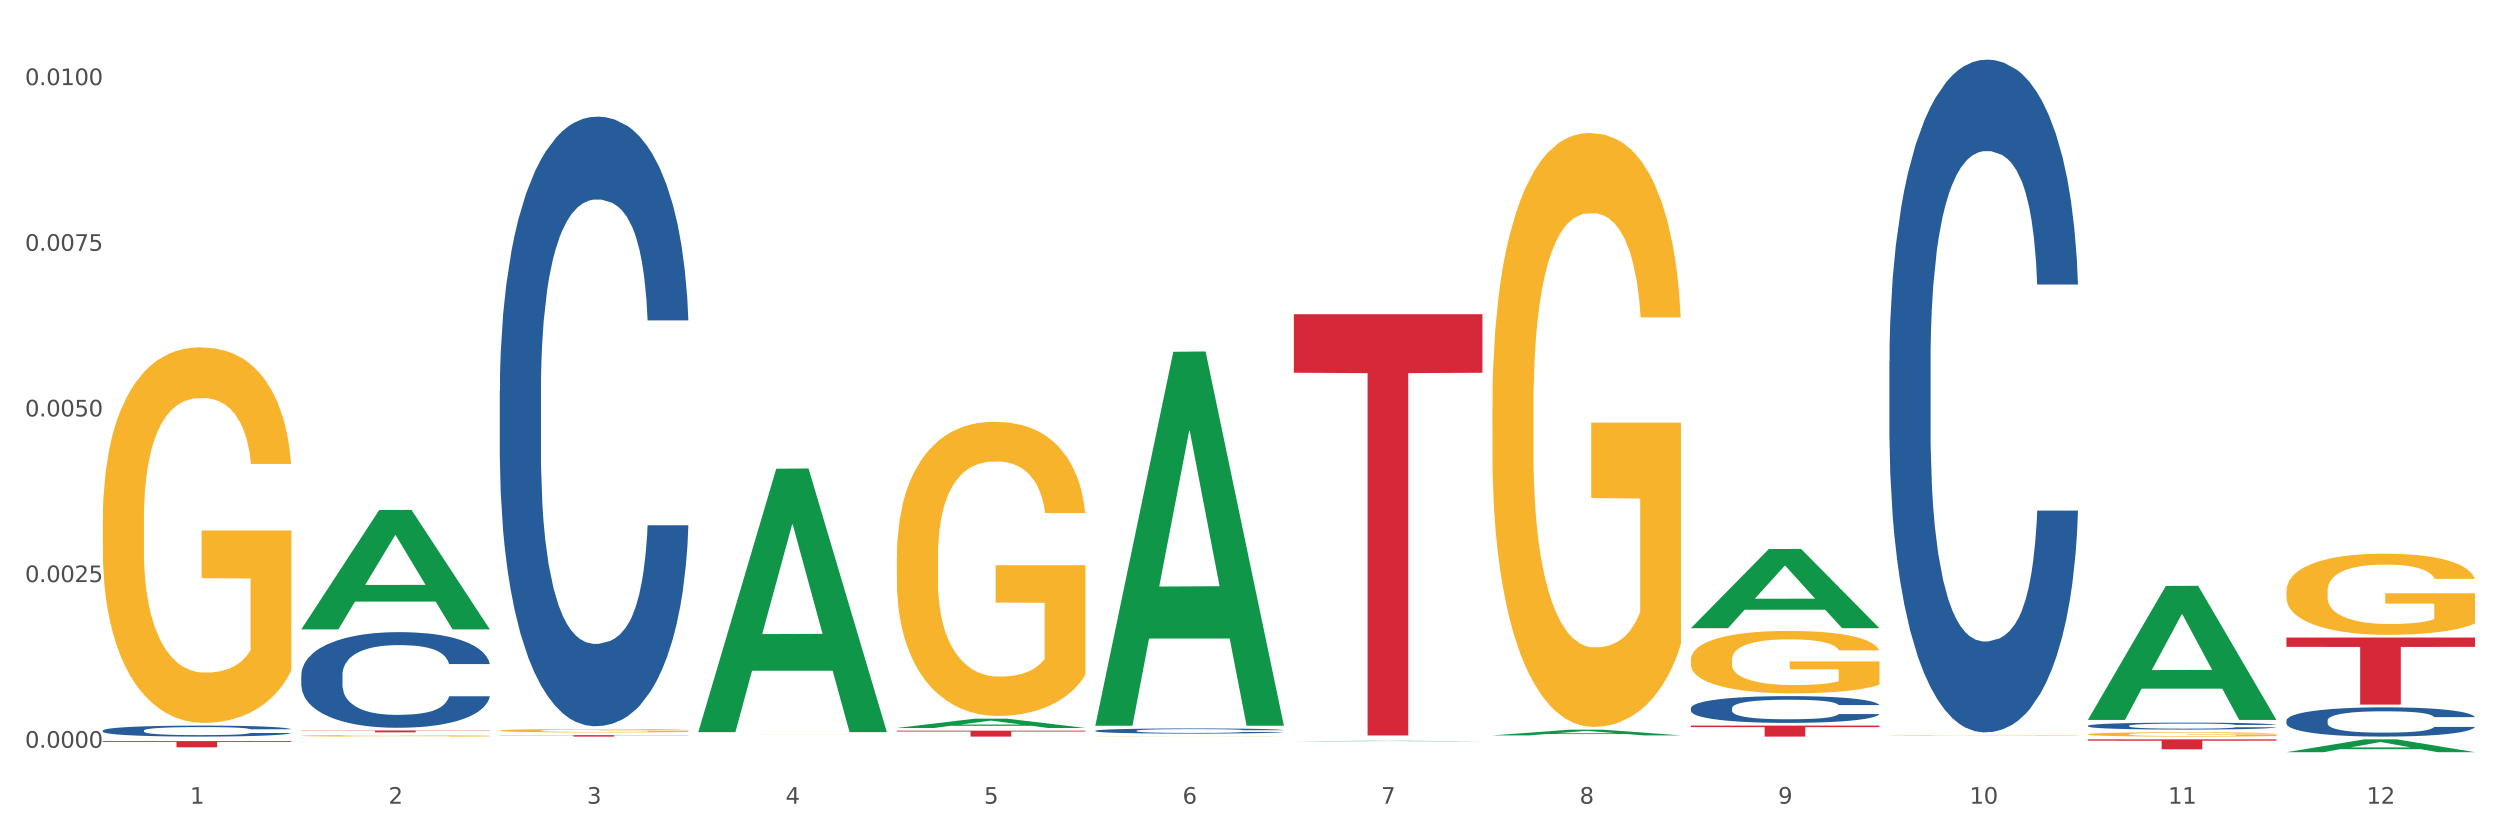
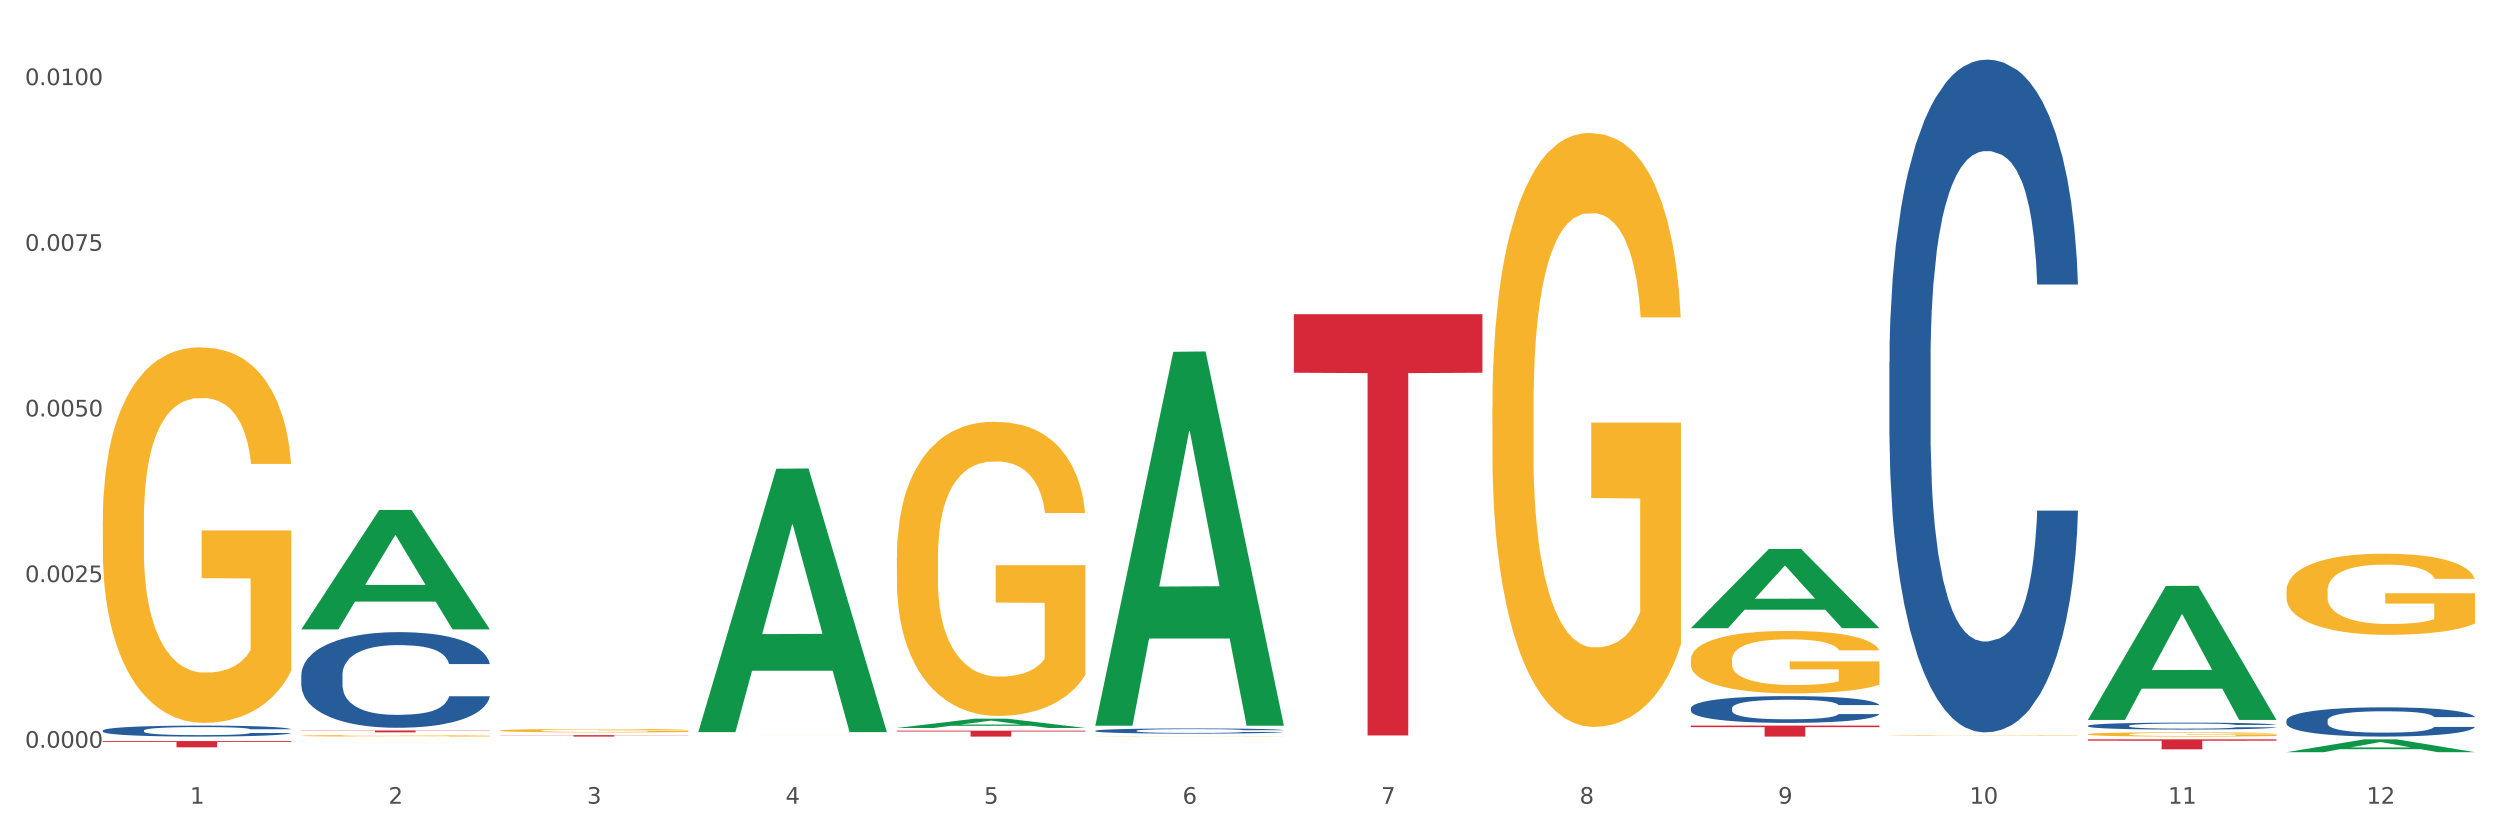
<svg xmlns="http://www.w3.org/2000/svg" xmlns:xlink="http://www.w3.org/1999/xlink" width="1080pt" height="360pt" viewBox="0 0 1080 360" version="1.1">
  <rect x="0" y="0" width="1080" height="360" fill="#333333" stroke="none" />
  <defs>
    <style type="text/css">*{stroke-linejoin: round; stroke-linecap: butt}</style>
  </defs>
  <g id="figure_1">
    <g id="patch_1">
      <path d="M 0 360  L 1080 360  L 1080 0  L 0 0  z " style="fill: #ffffff; stroke: #ffffff; stroke-linejoin: miter" />
    </g>
    <g id="axes_1">
      <g id="matplotlib.axis_1">
        <g id="xtick_1">
          <g id="text_1">
            <g style="fill: #4d4d4d" transform="translate(82.072 347.204) scale(0.096 -0.096)">
              <defs>
                <path id="DejaVuSans-31" d="M 794 531  L 1825 531  L 1825 4091  L 703 3866  L 703 4441  L 1819 4666  L 2450 4666  L 2450 531  L 3481 531  L 3481 0  L 794 0  L 794 531  z " transform="scale(0.016)" />
              </defs>
              <use xlink:href="#DejaVuSans-31" />
            </g>
          </g>
        </g>
        <g id="xtick_2">
          <g id="text_2">
            <g style="fill: #4d4d4d" transform="translate(167.83 347.204) scale(0.096 -0.096)">
              <defs>
-                 <path id="DejaVuSans-32" d="M 1228 531  L 3431 531  L 3431 0  L 469 0  L 469 531  Q 828 903 1448 1529  Q 2069 2156 2228 2338  Q 2531 2678 2651 2914  Q 2772 3150 2772 3378  Q 2772 3750 2511 3984  Q 2250 4219 1831 4219  Q 1534 4219 1204 4116  Q 875 4013 500 3803  L 500 4441  Q 881 4594 1212 4672  Q 1544 4750 1819 4750  Q 2544 4750 2975 4387  Q 3406 4025 3406 3419  Q 3406 3131 3298 2873  Q 3191 2616 2906 2266  Q 2828 2175 2409 1742  Q 1991 1309 1228 531  z " transform="scale(0.016)" />
+                 <path id="DejaVuSans-32" d="M 1228 531  L 3431 531  L 3431 0  L 469 0  L 469 531  Q 828 903 1448 1529  Q 2531 2678 2651 2914  Q 2772 3150 2772 3378  Q 2772 3750 2511 3984  Q 2250 4219 1831 4219  Q 1534 4219 1204 4116  Q 875 4013 500 3803  L 500 4441  Q 881 4594 1212 4672  Q 1544 4750 1819 4750  Q 2544 4750 2975 4387  Q 3406 4025 3406 3419  Q 3406 3131 3298 2873  Q 3191 2616 2906 2266  Q 2828 2175 2409 1742  Q 1991 1309 1228 531  z " transform="scale(0.016)" />
              </defs>
              <use xlink:href="#DejaVuSans-32" />
            </g>
          </g>
        </g>
        <g id="xtick_3">
          <g id="text_3">
            <g style="fill: #4d4d4d" transform="translate(253.588 347.204) scale(0.096 -0.096)">
              <defs>
                <path id="DejaVuSans-33" d="M 2597 2516  Q 3050 2419 3304 2112  Q 3559 1806 3559 1356  Q 3559 666 3084 287  Q 2609 -91 1734 -91  Q 1441 -91 1130 -33  Q 819 25 488 141  L 488 750  Q 750 597 1062 519  Q 1375 441 1716 441  Q 2309 441 2620 675  Q 2931 909 2931 1356  Q 2931 1769 2642 2001  Q 2353 2234 1838 2234  L 1294 2234  L 1294 2753  L 1863 2753  Q 2328 2753 2575 2939  Q 2822 3125 2822 3475  Q 2822 3834 2567 4026  Q 2313 4219 1838 4219  Q 1578 4219 1281 4162  Q 984 4106 628 3988  L 628 4550  Q 988 4650 1302 4700  Q 1616 4750 1894 4750  Q 2613 4750 3031 4423  Q 3450 4097 3450 3541  Q 3450 3153 3228 2886  Q 3006 2619 2597 2516  z " transform="scale(0.016)" />
              </defs>
              <use xlink:href="#DejaVuSans-33" />
            </g>
          </g>
        </g>
        <g id="xtick_4">
          <g id="text_4">
            <g style="fill: #4d4d4d" transform="translate(339.346 347.204) scale(0.096 -0.096)">
              <defs>
                <path id="DejaVuSans-34" d="M 2419 4116  L 825 1625  L 2419 1625  L 2419 4116  z M 2253 4666  L 3047 4666  L 3047 1625  L 3713 1625  L 3713 1100  L 3047 1100  L 3047 0  L 2419 0  L 2419 1100  L 313 1100  L 313 1709  L 2253 4666  z " transform="scale(0.016)" />
              </defs>
              <use xlink:href="#DejaVuSans-34" />
            </g>
          </g>
        </g>
        <g id="xtick_5">
          <g id="text_5">
            <g style="fill: #4d4d4d" transform="translate(425.104 347.204) scale(0.096 -0.096)">
              <defs>
                <path id="DejaVuSans-35" d="M 691 4666  L 3169 4666  L 3169 4134  L 1269 4134  L 1269 2991  Q 1406 3038 1543 3061  Q 1681 3084 1819 3084  Q 2600 3084 3056 2656  Q 3513 2228 3513 1497  Q 3513 744 3044 326  Q 2575 -91 1722 -91  Q 1428 -91 1123 -41  Q 819 9 494 109  L 494 744  Q 775 591 1075 516  Q 1375 441 1709 441  Q 2250 441 2565 725  Q 2881 1009 2881 1497  Q 2881 1984 2565 2268  Q 2250 2553 1709 2553  Q 1456 2553 1204 2497  Q 953 2441 691 2322  L 691 4666  z " transform="scale(0.016)" />
              </defs>
              <use xlink:href="#DejaVuSans-35" />
            </g>
          </g>
        </g>
        <g id="xtick_6">
          <g id="text_6">
            <g style="fill: #4d4d4d" transform="translate(510.862 347.204) scale(0.096 -0.096)">
              <defs>
                <path id="DejaVuSans-36" d="M 2113 2584  Q 1688 2584 1439 2293  Q 1191 2003 1191 1497  Q 1191 994 1439 701  Q 1688 409 2113 409  Q 2538 409 2786 701  Q 3034 994 3034 1497  Q 3034 2003 2786 2293  Q 2538 2584 2113 2584  z M 3366 4563  L 3366 3988  Q 3128 4100 2886 4159  Q 2644 4219 2406 4219  Q 1781 4219 1451 3797  Q 1122 3375 1075 2522  Q 1259 2794 1537 2939  Q 1816 3084 2150 3084  Q 2853 3084 3261 2657  Q 3669 2231 3669 1497  Q 3669 778 3244 343  Q 2819 -91 2113 -91  Q 1303 -91 875 529  Q 447 1150 447 2328  Q 447 3434 972 4092  Q 1497 4750 2381 4750  Q 2619 4750 2861 4703  Q 3103 4656 3366 4563  z " transform="scale(0.016)" />
              </defs>
              <use xlink:href="#DejaVuSans-36" />
            </g>
          </g>
        </g>
        <g id="xtick_7">
          <g id="text_7">
            <g style="fill: #4d4d4d" transform="translate(596.621 347.204) scale(0.096 -0.096)">
              <defs>
                <path id="DejaVuSans-37" d="M 525 4666  L 3525 4666  L 3525 4397  L 1831 0  L 1172 0  L 2766 4134  L 525 4134  L 525 4666  z " transform="scale(0.016)" />
              </defs>
              <use xlink:href="#DejaVuSans-37" />
            </g>
          </g>
        </g>
        <g id="xtick_8">
          <g id="text_8">
            <g style="fill: #4d4d4d" transform="translate(682.379 347.204) scale(0.096 -0.096)">
              <defs>
                <path id="DejaVuSans-38" d="M 2034 2216  Q 1584 2216 1326 1975  Q 1069 1734 1069 1313  Q 1069 891 1326 650  Q 1584 409 2034 409  Q 2484 409 2743 651  Q 3003 894 3003 1313  Q 3003 1734 2745 1975  Q 2488 2216 2034 2216  z M 1403 2484  Q 997 2584 770 2862  Q 544 3141 544 3541  Q 544 4100 942 4425  Q 1341 4750 2034 4750  Q 2731 4750 3128 4425  Q 3525 4100 3525 3541  Q 3525 3141 3298 2862  Q 3072 2584 2669 2484  Q 3125 2378 3379 2068  Q 3634 1759 3634 1313  Q 3634 634 3220 271  Q 2806 -91 2034 -91  Q 1263 -91 848 271  Q 434 634 434 1313  Q 434 1759 690 2068  Q 947 2378 1403 2484  z M 1172 3481  Q 1172 3119 1398 2916  Q 1625 2713 2034 2713  Q 2441 2713 2670 2916  Q 2900 3119 2900 3481  Q 2900 3844 2670 4047  Q 2441 4250 2034 4250  Q 1625 4250 1398 4047  Q 1172 3844 1172 3481  z " transform="scale(0.016)" />
              </defs>
              <use xlink:href="#DejaVuSans-38" />
            </g>
          </g>
        </g>
        <g id="xtick_9">
          <g id="text_9">
            <g style="fill: #4d4d4d" transform="translate(768.137 347.204) scale(0.096 -0.096)">
              <defs>
                <path id="DejaVuSans-39" d="M 703 97  L 703 672  Q 941 559 1184 500  Q 1428 441 1663 441  Q 2288 441 2617 861  Q 2947 1281 2994 2138  Q 2813 1869 2534 1725  Q 2256 1581 1919 1581  Q 1219 1581 811 2004  Q 403 2428 403 3163  Q 403 3881 828 4315  Q 1253 4750 1959 4750  Q 2769 4750 3195 4129  Q 3622 3509 3622 2328  Q 3622 1225 3098 567  Q 2575 -91 1691 -91  Q 1453 -91 1209 -44  Q 966 3 703 97  z M 1959 2075  Q 2384 2075 2632 2365  Q 2881 2656 2881 3163  Q 2881 3666 2632 3958  Q 2384 4250 1959 4250  Q 1534 4250 1286 3958  Q 1038 3666 1038 3163  Q 1038 2656 1286 2365  Q 1534 2075 1959 2075  z " transform="scale(0.016)" />
              </defs>
              <use xlink:href="#DejaVuSans-39" />
            </g>
          </g>
        </g>
        <g id="xtick_10">
          <g id="text_10">
            <g style="fill: #4d4d4d" transform="translate(850.841 347.204) scale(0.096 -0.096)">
              <defs>
                <path id="DejaVuSans-30" d="M 2034 4250  Q 1547 4250 1301 3770  Q 1056 3291 1056 2328  Q 1056 1369 1301 889  Q 1547 409 2034 409  Q 2525 409 2770 889  Q 3016 1369 3016 2328  Q 3016 3291 2770 3770  Q 2525 4250 2034 4250  z M 2034 4750  Q 2819 4750 3233 4129  Q 3647 3509 3647 2328  Q 3647 1150 3233 529  Q 2819 -91 2034 -91  Q 1250 -91 836 529  Q 422 1150 422 2328  Q 422 3509 836 4129  Q 1250 4750 2034 4750  z " transform="scale(0.016)" />
              </defs>
              <use xlink:href="#DejaVuSans-31" />
              <use xlink:href="#DejaVuSans-30" transform="translate(63.623 0)" />
            </g>
          </g>
        </g>
        <g id="xtick_11">
          <g id="text_11">
            <g style="fill: #4d4d4d" transform="translate(936.599 347.204) scale(0.096 -0.096)">
              <use xlink:href="#DejaVuSans-31" />
              <use xlink:href="#DejaVuSans-31" transform="translate(63.623 0)" />
            </g>
          </g>
        </g>
        <g id="xtick_12">
          <g id="text_12">
            <g style="fill: #4d4d4d" transform="translate(1022.357 347.204) scale(0.096 -0.096)">
              <use xlink:href="#DejaVuSans-31" />
              <use xlink:href="#DejaVuSans-32" transform="translate(63.623 0)" />
            </g>
          </g>
        </g>
        <g id="xtick_13" />
        <g id="xtick_14" />
        <g id="xtick_15" />
        <g id="xtick_16" />
        <g id="xtick_17" />
        <g id="xtick_18" />
        <g id="xtick_19" />
        <g id="xtick_20" />
        <g id="xtick_21" />
        <g id="xtick_22" />
        <g id="xtick_23" />
      </g>
      <g id="matplotlib.axis_2">
        <g id="ytick_1">
          <g id="text_13">
            <g style="fill: #4d4d4d" transform="translate(10.8 323.028) scale(0.096 -0.096)">
              <defs>
                <path id="DejaVuSans-2e" d="M 684 794  L 1344 794  L 1344 0  L 684 0  L 684 794  z " transform="scale(0.016)" />
              </defs>
              <use xlink:href="#DejaVuSans-30" />
              <use xlink:href="#DejaVuSans-2e" transform="translate(63.623 0)" />
              <use xlink:href="#DejaVuSans-30" transform="translate(95.41 0)" />
              <use xlink:href="#DejaVuSans-30" transform="translate(159.033 0)" />
              <use xlink:href="#DejaVuSans-30" transform="translate(222.656 0)" />
              <use xlink:href="#DejaVuSans-30" transform="translate(286.279 0)" />
            </g>
          </g>
        </g>
        <g id="ytick_2">
          <g id="text_14">
            <g style="fill: #4d4d4d" transform="translate(10.8 251.464) scale(0.096 -0.096)">
              <use xlink:href="#DejaVuSans-30" />
              <use xlink:href="#DejaVuSans-2e" transform="translate(63.623 0)" />
              <use xlink:href="#DejaVuSans-30" transform="translate(95.41 0)" />
              <use xlink:href="#DejaVuSans-30" transform="translate(159.033 0)" />
              <use xlink:href="#DejaVuSans-32" transform="translate(222.656 0)" />
              <use xlink:href="#DejaVuSans-35" transform="translate(286.279 0)" />
            </g>
          </g>
        </g>
        <g id="ytick_3">
          <g id="text_15">
            <g style="fill: #4d4d4d" transform="translate(10.8 179.9) scale(0.096 -0.096)">
              <use xlink:href="#DejaVuSans-30" />
              <use xlink:href="#DejaVuSans-2e" transform="translate(63.623 0)" />
              <use xlink:href="#DejaVuSans-30" transform="translate(95.41 0)" />
              <use xlink:href="#DejaVuSans-30" transform="translate(159.033 0)" />
              <use xlink:href="#DejaVuSans-35" transform="translate(222.656 0)" />
              <use xlink:href="#DejaVuSans-30" transform="translate(286.279 0)" />
            </g>
          </g>
        </g>
        <g id="ytick_4">
          <g id="text_16">
            <g style="fill: #4d4d4d" transform="translate(10.8 108.336) scale(0.096 -0.096)">
              <use xlink:href="#DejaVuSans-30" />
              <use xlink:href="#DejaVuSans-2e" transform="translate(63.623 0)" />
              <use xlink:href="#DejaVuSans-30" transform="translate(95.41 0)" />
              <use xlink:href="#DejaVuSans-30" transform="translate(159.033 0)" />
              <use xlink:href="#DejaVuSans-37" transform="translate(222.656 0)" />
              <use xlink:href="#DejaVuSans-35" transform="translate(286.279 0)" />
            </g>
          </g>
        </g>
        <g id="ytick_5">
          <g id="text_17">
            <g style="fill: #4d4d4d" transform="translate(10.8 36.772) scale(0.096 -0.096)">
              <use xlink:href="#DejaVuSans-30" />
              <use xlink:href="#DejaVuSans-2e" transform="translate(63.623 0)" />
              <use xlink:href="#DejaVuSans-30" transform="translate(95.41 0)" />
              <use xlink:href="#DejaVuSans-31" transform="translate(159.033 0)" />
              <use xlink:href="#DejaVuSans-30" transform="translate(222.656 0)" />
              <use xlink:href="#DejaVuSans-30" transform="translate(286.279 0)" />
            </g>
          </g>
        </g>
        <g id="ytick_6" />
        <g id="ytick_7" />
        <g id="ytick_8" />
        <g id="ytick_9" />
      </g>
      <g id="PolyCollection_1">
        <path d="M 130.149 271.808  L 130.233 271.76  L 163.829 220.315  L 177.771 220.266  L 211.619 271.905  L 195.493 271.905  L 188.186 259.88  L 153.498 259.88  L 153.246 260.074  L 146.191 271.905  L 130.149 271.905  L 130.149 271.808  L 157.866 252.704  L 183.819 252.656  L 170.968 231.273  L 170.8 231.176  L 170.632 231.321  L 157.782 252.656  L 157.866 252.704  L 130.149 271.808  z " clip-path="url(#p2760430c84)" style="fill: #109648" />
        <path d="M 730.456 313.461  L 811.926 313.461  L 811.926 314.121  L 779.878 314.125  L 779.878 318.206  L 762.31 318.206  L 762.31 314.125  L 730.456 314.121  L 730.456 313.466  L 730.456 313.461  z " clip-path="url(#p2760430c84)" style="fill: #d62839" />
        <path d="M 558.939 135.734  L 640.41 135.734  L 640.41 161.025  L 608.362 161.196  L 608.362 317.73  L 590.794 317.73  L 590.794 161.196  L 558.939 161.025  L 558.939 135.905  L 558.939 135.734  z " clip-path="url(#p2760430c84)" style="fill: #d62839" />
        <path d="M 387.423 315.657  L 468.893 315.657  L 468.893 316.012  L 436.846 316.014  L 436.846 318.206  L 419.278 318.206  L 419.278 316.014  L 387.423 316.012  L 387.423 315.66  L 387.423 315.657  z " clip-path="url(#p2760430c84)" style="fill: #d62839" />
        <path d="M 215.907 317.585  L 297.377 317.585  L 297.377 317.671  L 265.33 317.672  L 265.33 318.206  L 247.762 318.206  L 247.762 317.672  L 215.907 317.671  L 215.907 317.585  L 215.907 317.585  z " clip-path="url(#p2760430c84)" style="fill: #d62839" />
        <path d="M 130.149 315.575  L 211.619 315.575  L 211.619 315.686  L 179.572 315.687  L 179.572 316.375  L 162.004 316.375  L 162.004 315.687  L 130.149 315.686  L 130.149 315.575  L 130.149 315.575  z " clip-path="url(#p2760430c84)" style="fill: #d62839" />
        <path d="M 44.391 320.148  L 125.861 320.148  L 125.861 320.522  L 93.814 320.525  L 93.814 322.843  L 76.245 322.843  L 76.245 320.525  L 44.391 320.522  L 44.391 320.15  L 44.391 320.148  z " clip-path="url(#p2760430c84)" style="fill: #d62839" />
        <path d="M 130.149 317.853  L 130.245 317.852  L 130.245 317.831  L 130.438 317.812  L 131.4 317.767  L 132.842 317.73  L 133.9 317.71  L 134.958 317.694  L 136.209 317.678  L 137.748 317.661  L 140.537 317.636  L 142.269 317.624  L 144.385 317.611  L 148.232 317.591  L 151.022 317.581  L 153.907 317.572  L 158.62 317.561  L 161.698 317.556  L 164.969 317.552  L 168.912 317.55  L 171.894 317.549  L 178.435 317.551  L 184.014 317.557  L 186.707 317.561  L 190.17 317.568  L 191.997 317.573  L 194.979 317.582  L 198.057 317.595  L 200.173 317.606  L 203.347 317.626  L 205.752 317.647  L 207.964 317.672  L 209.118 317.689  L 209.984 317.705  L 210.754 317.724  L 211.523 317.753  L 194.209 317.753  L 193.536 317.732  L 192.478 317.713  L 190.939 317.693  L 189.592 317.681  L 187.284 317.666  L 185.168 317.657  L 182.956 317.65  L 180.262 317.644  L 178.146 317.641  L 175.164 317.638  L 169.297 317.639  L 165.353 317.644  L 162.66 317.65  L 160.929 317.655  L 159.39 317.661  L 157.658 317.669  L 155.639 317.682  L 154.196 317.693  L 152.753 317.708  L 151.599 317.722  L 150.541 317.739  L 149.675 317.757  L 149.002 317.776  L 148.425 317.798  L 147.944 317.836  L 147.944 317.918  L 148.136 317.937  L 148.617 317.962  L 149.194 317.98  L 150.156 318.002  L 151.022 318.017  L 152.657 318.039  L 154.484 318.057  L 155.927 318.068  L 157.37 318.078  L 159.871 318.091  L 162.66 318.102  L 165.065 318.109  L 168.335 318.115  L 170.548 318.117  L 172.471 318.118  L 177.184 318.118  L 180.551 318.116  L 184.302 318.112  L 187.188 318.107  L 189.592 318.1  L 192.286 318.089  L 194.017 318.079  L 194.017 317.954  L 172.856 317.953  L 172.856 317.87  L 211.619 317.87  L 211.619 318.115  L 209.984 318.127  L 208.157 318.139  L 206.233 318.149  L 203.347 318.161  L 199.884 318.173  L 196.806 318.182  L 193.536 318.189  L 189.689 318.195  L 184.687 318.201  L 181.609 318.204  L 177.762 318.206  L 173.241 318.206  L 169.297 318.205  L 165.45 318.202  L 161.41 318.197  L 157.466 318.189  L 154.484 318.181  L 151.503 318.172  L 148.328 318.159  L 145.828 318.147  L 143.904 318.136  L 141.788 318.122  L 139.479 318.104  L 137.748 318.088  L 136.209 318.071  L 134.574 318.05  L 133.419 318.031  L 132.265 318.008  L 131.592 317.99  L 130.822 317.963  L 130.245 317.926  L 130.149 317.853  z " clip-path="url(#p2760430c84)" style="fill: #f7b32b" />
        <path d="M 44.391 315.594  L 44.487 315.589  L 44.487 315.468  L 44.776 315.303  L 45.836 315  L 47.184 314.77  L 49.495 314.502  L 50.747 314.389  L 52.384 314.264  L 55.754 314.06  L 59.606 313.887  L 62.303 313.791  L 64.325 313.731  L 68.851 313.622  L 71.451 313.575  L 74.148 313.536  L 76.459 313.51  L 80.311 313.479  L 83.393 313.466  L 86.956 313.462  L 89.941 313.466  L 93.889 313.484  L 99.667 313.536  L 101.882 313.566  L 104.868 313.618  L 107.949 313.687  L 110.453 313.757  L 113.342 313.856  L 116.327 313.986  L 119.216 314.151  L 121.239 314.303  L 122.876 314.463  L 124.32 314.658  L 125.38 314.87  L 125.861 315.048  L 108.238 315.048  L 107.757 314.887  L 106.794 314.714  L 105.831 314.597  L 104.771 314.502  L 103.134 314.394  L 101.69 314.324  L 99.282 314.242  L 97.067 314.19  L 95.238 314.16  L 93.023 314.134  L 88.304 314.108  L 84.933 314.108  L 82.815 314.116  L 80.215 314.138  L 78 314.168  L 75.4 314.22  L 73.377 314.277  L 71.355 314.35  L 70.2 314.402  L 68.466 314.498  L 67.311 314.576  L 65.77 314.71  L 64.903 314.805  L 63.362 315.052  L 62.688 315.234  L 62.399 315.36  L 62.207 315.498  L 62.207 316.174  L 62.784 316.478  L 63.266 316.608  L 64.036 316.755  L 65.481 316.945  L 67.599 317.132  L 69.814 317.266  L 71.644 317.348  L 73.377 317.409  L 75.111 317.457  L 77.229 317.5  L 78.963 317.526  L 81.563 317.552  L 84.645 317.565  L 87.052 317.565  L 91.963 317.543  L 94.178 317.522  L 96.297 317.491  L 98.608 317.444  L 100.438 317.392  L 101.497 317.353  L 103.231 317.27  L 104.579 317.184  L 105.734 317.084  L 106.505 316.997  L 107.371 316.868  L 108.046 316.72  L 108.238 316.642  L 125.861 316.642  L 125.476 316.798  L 124.802 316.95  L 123.454 317.153  L 122.394 317.27  L 120.757 317.413  L 119.024 317.535  L 116.616 317.669  L 114.401 317.769  L 112.09 317.855  L 109.586 317.933  L 105.06 318.042  L 103.423 318.072  L 99.956 318.124  L 97.26 318.154  L 93.312 318.185  L 89.267 318.202  L 85.03 318.206  L 81.274 318.198  L 77.133 318.172  L 74.533 318.146  L 71.644 318.107  L 68.274 318.046  L 65.096 317.972  L 62.11 317.886  L 59.318 317.786  L 56.717 317.673  L 53.347 317.487  L 50.843 317.305  L 49.013 317.136  L 47.762 316.993  L 46.51 316.811  L 45.836 316.686  L 44.776 316.382  L 44.391 316.101  L 44.391 315.594  z " clip-path="url(#p2760430c84)" style="fill: #255c99" />
        <path d="M 130.149 291.646  L 130.245 291.608  L 130.245 290.551  L 130.534 289.117  L 131.594 286.476  L 132.942 284.476  L 135.253 282.136  L 136.505 281.155  L 138.142 280.061  L 141.513 278.287  L 145.365 276.778  L 148.061 275.947  L 150.083 275.419  L 154.609 274.476  L 157.209 274.061  L 159.906 273.721  L 162.217 273.495  L 166.069 273.231  L 169.151 273.117  L 172.714 273.08  L 175.699 273.117  L 179.648 273.268  L 185.426 273.721  L 187.64 273.985  L 190.626 274.438  L 193.707 275.042  L 196.211 275.646  L 199.1 276.514  L 202.086 277.646  L 204.975 279.08  L 206.997 280.4  L 208.634 281.797  L 210.078 283.495  L 211.138 285.344  L 211.619 286.891  L 193.996 286.891  L 193.515 285.495  L 192.552 283.985  L 191.589 282.966  L 190.529 282.136  L 188.892 281.193  L 187.448 280.589  L 185.04 279.872  L 182.825 279.419  L 180.996 279.155  L 178.781 278.929  L 174.062 278.702  L 170.692 278.702  L 168.573 278.778  L 165.973 278.966  L 163.758 279.231  L 161.158 279.683  L 159.136 280.174  L 157.113 280.815  L 155.958 281.268  L 154.224 282.098  L 153.069 282.778  L 151.528 283.947  L 150.661 284.778  L 149.12 286.929  L 148.446 288.514  L 148.157 289.608  L 147.965 290.815  L 147.965 296.702  L 148.542 299.344  L 149.024 300.476  L 149.794 301.759  L 151.239 303.419  L 153.357 305.042  L 155.572 306.212  L 157.402 306.929  L 159.136 307.457  L 160.869 307.872  L 162.988 308.249  L 164.721 308.476  L 167.321 308.702  L 170.403 308.815  L 172.81 308.815  L 177.721 308.627  L 179.936 308.438  L 182.055 308.174  L 184.366 307.759  L 186.196 307.306  L 187.255 306.966  L 188.989 306.249  L 190.337 305.495  L 191.492 304.627  L 192.263 303.872  L 193.13 302.74  L 193.804 301.457  L 193.996 300.778  L 211.619 300.778  L 211.234 302.136  L 210.56 303.457  L 209.212 305.23  L 208.152 306.249  L 206.515 307.495  L 204.782 308.551  L 202.374 309.721  L 200.159 310.589  L 197.848 311.344  L 195.344 312.023  L 190.818 312.966  L 189.181 313.23  L 185.714 313.683  L 183.018 313.947  L 179.07 314.212  L 175.025 314.363  L 170.788 314.4  L 167.032 314.325  L 162.891 314.098  L 160.291 313.872  L 157.402 313.532  L 154.032 313.004  L 150.854 312.363  L 147.868 311.608  L 145.076 310.74  L 142.476 309.759  L 139.105 308.136  L 136.601 306.551  L 134.771 305.08  L 133.52 303.834  L 132.268 302.249  L 131.594 301.155  L 130.534 298.513  L 130.149 296.061  L 130.149 291.646  z " clip-path="url(#p2760430c84)" style="fill: #255c99" />
-         <path d="M 215.907 168.71  L 216.003 168.47  L 216.003 161.735  L 216.292 152.596  L 217.352 135.76  L 218.7 123.012  L 221.011 108.1  L 222.263 101.847  L 223.9 94.872  L 227.271 83.568  L 231.123 73.947  L 233.819 68.656  L 235.841 65.289  L 240.367 59.276  L 242.968 56.63  L 245.664 54.466  L 247.975 53.023  L 251.827 51.339  L 254.909 50.617  L 258.472 50.377  L 261.457 50.617  L 265.406 51.579  L 271.184 54.466  L 273.399 56.149  L 276.384 59.035  L 279.465 62.884  L 281.969 66.732  L 284.858 72.264  L 287.844 79.479  L 290.733 88.619  L 292.755 97.037  L 294.392 105.936  L 295.837 116.759  L 296.896 128.544  L 297.377 138.405  L 279.754 138.405  L 279.273 129.506  L 278.31 119.886  L 277.347 113.392  L 276.288 108.1  L 274.65 102.088  L 273.206 98.239  L 270.798 93.67  L 268.583 90.783  L 266.754 89.1  L 264.539 87.657  L 259.82 86.214  L 256.45 86.214  L 254.331 86.695  L 251.731 87.897  L 249.516 89.581  L 246.916 92.467  L 244.894 95.594  L 242.871 99.682  L 241.716 102.569  L 239.982 107.86  L 238.827 112.189  L 237.286 119.645  L 236.419 124.937  L 234.878 138.646  L 234.204 148.747  L 233.915 155.722  L 233.723 163.419  L 233.723 200.939  L 234.301 217.775  L 234.782 224.991  L 235.552 233.168  L 236.997 243.751  L 239.116 254.093  L 241.33 261.549  L 243.16 266.119  L 244.894 269.486  L 246.627 272.132  L 248.746 274.537  L 250.479 275.98  L 253.079 277.423  L 256.161 278.145  L 258.568 278.145  L 263.48 276.942  L 265.694 275.739  L 267.813 274.056  L 270.124 271.41  L 271.954 268.524  L 273.013 266.359  L 274.747 261.79  L 276.095 256.979  L 277.251 251.447  L 278.021 246.637  L 278.888 239.422  L 279.562 231.244  L 279.754 226.915  L 297.377 226.915  L 296.992 235.573  L 296.318 243.991  L 294.97 255.296  L 293.911 261.79  L 292.273 269.727  L 290.54 276.461  L 288.132 283.917  L 285.918 289.449  L 283.606 294.259  L 281.103 298.588  L 276.576 304.601  L 274.939 306.285  L 271.473 309.171  L 268.776 310.855  L 264.828 312.538  L 260.783 313.5  L 256.546 313.741  L 252.79 313.26  L 248.649 311.817  L 246.049 310.374  L 243.16 308.209  L 239.79 304.842  L 236.612 300.753  L 233.626 295.943  L 230.834 290.411  L 228.234 284.157  L 224.863 273.815  L 222.359 263.714  L 220.53 254.334  L 219.278 246.397  L 218.026 236.295  L 217.352 229.32  L 216.292 212.484  L 215.907 196.85  L 215.907 168.71  z " clip-path="url(#p2760430c84)" style="fill: #255c99" />
        <path d="M 473.181 315.689  L 473.278 315.687  L 473.278 315.63  L 473.567 315.553  L 474.626 315.41  L 475.974 315.302  L 478.285 315.176  L 479.537 315.123  L 481.174 315.064  L 484.545 314.968  L 488.397 314.887  L 491.093 314.842  L 493.116 314.814  L 497.642 314.763  L 500.242 314.74  L 502.938 314.722  L 505.249 314.71  L 509.101 314.696  L 512.183 314.69  L 515.746 314.687  L 518.731 314.69  L 522.68 314.698  L 528.458 314.722  L 530.673 314.736  L 533.658 314.761  L 536.74 314.793  L 539.243 314.826  L 542.132 314.873  L 545.118 314.934  L 548.007 315.011  L 550.029 315.082  L 551.666 315.158  L 553.111 315.249  L 554.17 315.349  L 554.652 315.433  L 537.029 315.433  L 536.547 315.357  L 535.584 315.276  L 534.621 315.221  L 533.562 315.176  L 531.925 315.125  L 530.48 315.093  L 528.073 315.054  L 525.858 315.029  L 524.028 315.015  L 521.813 315.003  L 517.094 314.991  L 513.724 314.991  L 511.605 314.995  L 509.005 315.005  L 506.79 315.019  L 504.19 315.044  L 502.168 315.07  L 500.146 315.105  L 498.99 315.129  L 497.256 315.174  L 496.101 315.211  L 494.56 315.274  L 493.693 315.319  L 492.153 315.435  L 491.478 315.52  L 491.19 315.579  L 490.997 315.644  L 490.997 315.962  L 491.575 316.104  L 492.056 316.165  L 492.827 316.235  L 494.271 316.324  L 496.39 316.412  L 498.605 316.475  L 500.434 316.514  L 502.168 316.542  L 503.901 316.564  L 506.02 316.585  L 507.753 316.597  L 510.353 316.609  L 513.435 316.615  L 515.842 316.615  L 520.754 316.605  L 522.969 316.595  L 525.087 316.581  L 527.399 316.558  L 529.228 316.534  L 530.288 316.516  L 532.021 316.477  L 533.369 316.436  L 534.525 316.389  L 535.295 316.349  L 536.162 316.288  L 536.836 316.218  L 537.029 316.182  L 554.652 316.182  L 554.266 316.255  L 553.592 316.326  L 552.244 316.422  L 551.185 316.477  L 549.548 316.544  L 547.814 316.601  L 545.407 316.664  L 543.192 316.711  L 540.881 316.752  L 538.377 316.788  L 533.851 316.839  L 532.214 316.854  L 528.747 316.878  L 526.05 316.892  L 522.102 316.906  L 518.057 316.915  L 513.82 316.917  L 510.064 316.913  L 505.924 316.9  L 503.323 316.888  L 500.434 316.87  L 497.064 316.841  L 493.886 316.807  L 490.901 316.766  L 488.108 316.719  L 485.508 316.666  L 482.137 316.579  L 479.634 316.493  L 477.804 316.414  L 476.552 316.347  L 475.3 316.261  L 474.626 316.202  L 473.567 316.06  L 473.181 315.927  L 473.181 315.689  z " clip-path="url(#p2760430c84)" style="fill: #255c99" />
        <path d="M 901.972 319.381  L 983.442 319.381  L 983.442 319.981  L 951.394 319.985  L 951.394 323.701  L 933.826 323.701  L 933.826 319.985  L 901.972 319.981  L 901.972 319.385  L 901.972 319.381  z " clip-path="url(#p2760430c84)" style="fill: #d62839" />
        <path d="M 730.456 305.914  L 730.552 305.904  L 730.552 305.608  L 730.841 305.206  L 731.9 304.467  L 733.248 303.907  L 735.56 303.251  L 736.811 302.977  L 738.449 302.67  L 741.819 302.173  L 745.671 301.751  L 748.367 301.518  L 750.39 301.37  L 754.916 301.106  L 757.516 300.99  L 760.212 300.895  L 762.524 300.831  L 766.376 300.757  L 769.457 300.726  L 773.02 300.715  L 776.006 300.726  L 779.954 300.768  L 785.732 300.895  L 787.947 300.969  L 790.932 301.096  L 794.014 301.265  L 796.518 301.434  L 799.407 301.677  L 802.392 301.994  L 805.281 302.395  L 807.303 302.765  L 808.94 303.156  L 810.385 303.632  L 811.444 304.15  L 811.926 304.583  L 794.303 304.583  L 793.821 304.192  L 792.858 303.769  L 791.895 303.484  L 790.836 303.251  L 789.199 302.987  L 787.754 302.818  L 785.347 302.617  L 783.132 302.491  L 781.302 302.417  L 779.087 302.353  L 774.369 302.29  L 770.998 302.29  L 768.879 302.311  L 766.279 302.364  L 764.064 302.438  L 761.464 302.564  L 759.442 302.702  L 757.42 302.882  L 756.264 303.008  L 754.531 303.241  L 753.375 303.431  L 751.834 303.759  L 750.968 303.991  L 749.427 304.594  L 748.753 305.037  L 748.464 305.344  L 748.271 305.682  L 748.271 307.331  L 748.849 308.07  L 749.33 308.387  L 750.101 308.747  L 751.545 309.212  L 753.664 309.666  L 755.879 309.994  L 757.709 310.194  L 759.442 310.342  L 761.175 310.459  L 763.294 310.564  L 765.027 310.628  L 767.628 310.691  L 770.709 310.723  L 773.117 310.723  L 778.028 310.67  L 780.243 310.617  L 782.362 310.543  L 784.673 310.427  L 786.502 310.3  L 787.562 310.205  L 789.295 310.004  L 790.643 309.793  L 791.799 309.55  L 792.569 309.338  L 793.436 309.021  L 794.11 308.662  L 794.303 308.472  L 811.926 308.472  L 811.541 308.852  L 810.866 309.222  L 809.518 309.719  L 808.459 310.004  L 806.822 310.353  L 805.088 310.649  L 802.681 310.976  L 800.466 311.219  L 798.155 311.431  L 795.651 311.621  L 791.125 311.885  L 789.488 311.959  L 786.021 312.086  L 783.325 312.16  L 779.376 312.234  L 775.332 312.276  L 771.094 312.287  L 767.339 312.266  L 763.198 312.202  L 760.598 312.139  L 757.709 312.044  L 754.338 311.896  L 751.16 311.716  L 748.175 311.505  L 745.382 311.262  L 742.782 310.987  L 739.412 310.533  L 736.908 310.089  L 735.078 309.677  L 733.826 309.328  L 732.574 308.884  L 731.9 308.578  L 730.841 307.838  L 730.456 307.151  L 730.456 305.914  z " clip-path="url(#p2760430c84)" style="fill: #255c99" />
        <path d="M 901.972 313.525  L 902.068 313.522  L 902.068 313.446  L 902.357 313.341  L 903.416 313.15  L 904.764 313.005  L 907.076 312.835  L 908.328 312.764  L 909.965 312.684  L 913.335 312.555  L 917.187 312.446  L 919.884 312.386  L 921.906 312.347  L 926.432 312.279  L 929.032 312.249  L 931.729 312.224  L 934.04 312.208  L 937.892 312.189  L 940.973 312.18  L 944.537 312.178  L 947.522 312.18  L 951.47 312.191  L 957.248 312.224  L 959.463 312.243  L 962.448 312.276  L 965.53 312.32  L 968.034 312.364  L 970.923 312.427  L 973.908 312.509  L 976.797 312.613  L 978.82 312.709  L 980.457 312.81  L 981.901 312.933  L 982.96 313.068  L 983.442 313.18  L 965.819 313.18  L 965.337 313.079  L 964.374 312.969  L 963.411 312.895  L 962.352 312.835  L 960.715 312.766  L 959.271 312.723  L 956.863 312.671  L 954.648 312.638  L 952.818 312.618  L 950.603 312.602  L 945.885 312.586  L 942.514 312.586  L 940.396 312.591  L 937.796 312.605  L 935.581 312.624  L 932.98 312.657  L 930.958 312.692  L 928.936 312.739  L 927.78 312.772  L 926.047 312.832  L 924.891 312.881  L 923.35 312.966  L 922.484 313.027  L 920.943 313.183  L 920.269 313.298  L 919.98 313.377  L 919.787 313.465  L 919.787 313.892  L 920.365 314.084  L 920.847 314.166  L 921.617 314.259  L 923.062 314.379  L 925.18 314.497  L 927.395 314.582  L 929.225 314.634  L 930.958 314.672  L 932.692 314.703  L 934.81 314.73  L 936.544 314.746  L 939.144 314.763  L 942.225 314.771  L 944.633 314.771  L 949.544 314.757  L 951.759 314.744  L 953.878 314.724  L 956.189 314.694  L 958.019 314.661  L 959.078 314.637  L 960.811 314.585  L 962.16 314.53  L 963.315 314.467  L 964.086 314.412  L 964.952 314.33  L 965.626 314.237  L 965.819 314.188  L 983.442 314.188  L 983.057 314.286  L 982.383 314.382  L 981.034 314.511  L 979.975 314.585  L 978.338 314.675  L 976.605 314.752  L 974.197 314.837  L 971.982 314.9  L 969.671 314.954  L 967.167 315.004  L 962.641 315.072  L 961.004 315.091  L 957.537 315.124  L 954.841 315.143  L 950.892 315.163  L 946.848 315.174  L 942.611 315.176  L 938.855 315.171  L 934.714 315.154  L 932.114 315.138  L 929.225 315.113  L 925.854 315.075  L 922.676 315.028  L 919.691 314.974  L 916.898 314.911  L 914.298 314.839  L 910.928 314.722  L 908.424 314.607  L 906.594 314.5  L 905.342 314.41  L 904.09 314.294  L 903.416 314.215  L 902.357 314.023  L 901.972 313.845  L 901.972 313.525  z " clip-path="url(#p2760430c84)" style="fill: #255c99" />
        <path d="M 987.73 311.246  L 987.826 311.234  L 987.826 310.911  L 988.115 310.472  L 989.174 309.664  L 990.523 309.052  L 992.834 308.337  L 994.086 308.037  L 995.723 307.702  L 999.093 307.159  L 1002.945 306.698  L 1005.642 306.444  L 1007.664 306.282  L 1012.19 305.993  L 1014.79 305.866  L 1017.487 305.763  L 1019.798 305.693  L 1023.65 305.613  L 1026.732 305.578  L 1030.295 305.566  L 1033.28 305.578  L 1037.228 305.624  L 1043.006 305.763  L 1045.221 305.843  L 1048.207 305.982  L 1051.288 306.167  L 1053.792 306.351  L 1056.681 306.617  L 1059.666 306.963  L 1062.555 307.402  L 1064.578 307.806  L 1066.215 308.233  L 1067.659 308.752  L 1068.718 309.318  L 1069.2 309.791  L 1051.577 309.791  L 1051.096 309.364  L 1050.133 308.902  L 1049.17 308.591  L 1048.11 308.337  L 1046.473 308.048  L 1045.029 307.863  L 1042.621 307.644  L 1040.406 307.506  L 1038.576 307.425  L 1036.362 307.356  L 1031.643 307.286  L 1028.272 307.286  L 1026.154 307.309  L 1023.554 307.367  L 1021.339 307.448  L 1018.739 307.586  L 1016.716 307.736  L 1014.694 307.933  L 1013.538 308.071  L 1011.805 308.325  L 1010.649 308.533  L 1009.109 308.891  L 1008.242 309.145  L 1006.701 309.803  L 1006.027 310.288  L 1005.738 310.622  L 1005.545 310.992  L 1005.545 312.792  L 1006.123 313.6  L 1006.605 313.947  L 1007.375 314.339  L 1008.82 314.847  L 1010.938 315.344  L 1013.153 315.701  L 1014.983 315.921  L 1016.716 316.082  L 1018.45 316.209  L 1020.568 316.325  L 1022.302 316.394  L 1024.902 316.463  L 1027.983 316.498  L 1030.391 316.498  L 1035.302 316.44  L 1037.517 316.382  L 1039.636 316.302  L 1041.947 316.175  L 1043.777 316.036  L 1044.836 315.932  L 1046.569 315.713  L 1047.918 315.482  L 1049.073 315.217  L 1049.844 314.986  L 1050.71 314.639  L 1051.384 314.247  L 1051.577 314.039  L 1069.2 314.039  L 1068.815 314.455  L 1068.141 314.859  L 1066.792 315.401  L 1065.733 315.713  L 1064.096 316.094  L 1062.363 316.417  L 1059.955 316.775  L 1057.74 317.04  L 1055.429 317.271  L 1052.925 317.479  L 1048.399 317.768  L 1046.762 317.848  L 1043.295 317.987  L 1040.599 318.068  L 1036.65 318.149  L 1032.606 318.195  L 1028.369 318.206  L 1024.613 318.183  L 1020.472 318.114  L 1017.872 318.045  L 1014.983 317.941  L 1011.612 317.779  L 1008.434 317.583  L 1005.449 317.352  L 1002.656 317.087  L 1000.056 316.786  L 996.686 316.29  L 994.182 315.805  L 992.352 315.355  L 991.1 314.974  L 989.848 314.489  L 989.174 314.155  L 988.115 313.347  L 987.73 312.596  L 987.73 311.246  z " clip-path="url(#p2760430c84)" style="fill: #255c99" />
        <path d="M 987.73 255.394  L 987.826 255.362  L 987.826 254.21  L 988.018 253.218  L 988.98 250.817  L 990.423 248.833  L 991.481 247.776  L 992.539 246.912  L 993.79 246.048  L 995.329 245.152  L 998.118 243.84  L 999.849 243.167  L 1001.965 242.463  L 1005.813 241.439  L 1008.602 240.863  L 1011.488 240.383  L 1016.201 239.807  L 1019.279 239.551  L 1022.549 239.359  L 1026.493 239.231  L 1029.475 239.199  L 1036.016 239.295  L 1041.594 239.583  L 1044.288 239.807  L 1047.75 240.191  L 1049.578 240.447  L 1052.56 240.959  L 1055.638 241.631  L 1057.754 242.207  L 1060.928 243.295  L 1063.333 244.384  L 1065.545 245.728  L 1066.699 246.656  L 1067.565 247.52  L 1068.334 248.513  L 1069.104 250.081  L 1051.79 250.081  L 1051.117 248.961  L 1050.059 247.904  L 1048.52 246.88  L 1047.173 246.24  L 1044.865 245.44  L 1042.749 244.928  L 1040.536 244.544  L 1037.843 244.224  L 1035.727 244.064  L 1032.745 243.936  L 1026.878 243.968  L 1022.934 244.224  L 1020.241 244.544  L 1018.51 244.832  L 1016.971 245.152  L 1015.239 245.6  L 1013.219 246.272  L 1011.777 246.88  L 1010.334 247.648  L 1009.179 248.417  L 1008.121 249.313  L 1007.256 250.273  L 1006.582 251.265  L 1006.005 252.481  L 1005.524 254.498  L 1005.524 258.883  L 1005.717 259.875  L 1006.198 261.187  L 1006.775 262.179  L 1007.737 263.364  L 1008.602 264.164  L 1010.238 265.316  L 1012.065 266.276  L 1013.508 266.884  L 1014.951 267.397  L 1017.452 268.101  L 1020.241 268.677  L 1022.646 269.029  L 1025.916 269.349  L 1028.128 269.477  L 1030.052 269.541  L 1034.765 269.541  L 1038.132 269.445  L 1041.883 269.221  L 1044.769 268.933  L 1047.173 268.581  L 1049.866 268.005  L 1051.598 267.461  L 1051.598 260.771  L 1030.437 260.739  L 1030.437 256.29  L 1069.2 256.29  L 1069.2 269.349  L 1067.565 270.021  L 1065.737 270.629  L 1063.814 271.173  L 1060.928 271.845  L 1057.465 272.486  L 1054.387 272.934  L 1051.117 273.318  L 1047.269 273.67  L 1042.268 273.99  L 1039.19 274.118  L 1035.342 274.214  L 1030.821 274.246  L 1026.878 274.182  L 1023.03 274.022  L 1018.991 273.734  L 1015.047 273.318  L 1012.065 272.902  L 1009.083 272.39  L 1005.909 271.717  L 1003.408 271.077  L 1001.485 270.501  L 999.368 269.765  L 997.06 268.805  L 995.329 267.941  L 993.79 267.044  L 992.154 265.892  L 991 264.9  L 989.846 263.652  L 989.173 262.724  L 988.403 261.283  L 987.826 259.267  L 987.73 255.394  z " clip-path="url(#p2760430c84)" style="fill: #f7b32b" />
        <path d="M 901.972 317.208  L 902.068 317.207  L 902.068 317.146  L 902.26 317.093  L 903.222 316.966  L 904.665 316.861  L 905.723 316.805  L 906.781 316.759  L 908.032 316.713  L 909.571 316.666  L 912.36 316.597  L 914.091 316.561  L 916.207 316.524  L 920.055 316.469  L 922.844 316.439  L 925.73 316.414  L 930.443 316.383  L 933.521 316.369  L 936.791 316.359  L 940.735 316.352  L 943.717 316.351  L 950.257 316.356  L 955.836 316.371  L 958.53 316.383  L 961.992 316.403  L 963.82 316.417  L 966.802 316.444  L 969.88 316.48  L 971.996 316.51  L 975.17 316.568  L 977.575 316.625  L 979.787 316.696  L 980.941 316.746  L 981.807 316.791  L 982.576 316.844  L 983.346 316.927  L 966.032 316.927  L 965.359 316.868  L 964.301 316.812  L 962.762 316.757  L 961.415 316.724  L 959.107 316.681  L 956.991 316.654  L 954.778 316.634  L 952.085 316.617  L 949.969 316.608  L 946.987 316.602  L 941.12 316.603  L 937.176 316.617  L 934.483 316.634  L 932.752 316.649  L 931.213 316.666  L 929.481 316.69  L 927.461 316.725  L 926.018 316.757  L 924.576 316.798  L 923.421 316.839  L 922.363 316.886  L 921.498 316.937  L 920.824 316.99  L 920.247 317.054  L 919.766 317.161  L 919.766 317.393  L 919.959 317.445  L 920.44 317.515  L 921.017 317.567  L 921.979 317.63  L 922.844 317.673  L 924.479 317.734  L 926.307 317.784  L 927.75 317.817  L 929.193 317.844  L 931.693 317.881  L 934.483 317.911  L 936.888 317.93  L 940.158 317.947  L 942.37 317.954  L 944.294 317.957  L 949.007 317.957  L 952.374 317.952  L 956.125 317.94  L 959.01 317.925  L 961.415 317.906  L 964.108 317.876  L 965.84 317.847  L 965.84 317.493  L 944.679 317.491  L 944.679 317.256  L 983.442 317.256  L 983.442 317.947  L 981.807 317.983  L 979.979 318.015  L 978.055 318.044  L 975.17 318.079  L 971.707 318.113  L 968.629 318.137  L 965.359 318.157  L 961.511 318.176  L 956.51 318.193  L 953.432 318.2  L 949.584 318.205  L 945.063 318.206  L 941.12 318.203  L 937.272 318.194  L 933.232 318.179  L 929.289 318.157  L 926.307 318.135  L 923.325 318.108  L 920.151 318.072  L 917.65 318.039  L 915.726 318.008  L 913.61 317.969  L 911.302 317.918  L 909.571 317.872  L 908.032 317.825  L 906.396 317.764  L 905.242 317.711  L 904.088 317.645  L 903.415 317.596  L 902.645 317.52  L 902.068 317.413  L 901.972 317.208  z " clip-path="url(#p2760430c84)" style="fill: #f7b32b" />
        <path d="M 816.214 317.692  L 816.31 317.692  L 816.31 317.684  L 816.502 317.677  L 817.464 317.659  L 818.907 317.645  L 819.965 317.638  L 821.023 317.631  L 822.273 317.625  L 823.812 317.619  L 826.602 317.609  L 828.333 317.605  L 830.449 317.6  L 834.297 317.592  L 837.086 317.588  L 839.972 317.585  L 844.685 317.581  L 847.763 317.579  L 851.033 317.577  L 854.977 317.576  L 857.959 317.576  L 864.499 317.577  L 870.078 317.579  L 872.771 317.581  L 876.234 317.583  L 878.062 317.585  L 881.044 317.589  L 884.122 317.594  L 886.238 317.598  L 889.412 317.606  L 891.816 317.613  L 894.029 317.623  L 895.183 317.63  L 896.049 317.636  L 896.818 317.643  L 897.588 317.654  L 880.274 317.654  L 879.601 317.646  L 878.543 317.638  L 877.004 317.631  L 875.657 317.627  L 873.349 317.621  L 871.232 317.617  L 869.02 317.614  L 866.327 317.612  L 864.211 317.611  L 861.229 317.61  L 855.362 317.61  L 851.418 317.612  L 848.725 317.614  L 846.993 317.617  L 845.454 317.619  L 843.723 317.622  L 841.703 317.627  L 840.26 317.631  L 838.818 317.637  L 837.663 317.642  L 836.605 317.649  L 835.74 317.655  L 835.066 317.663  L 834.489 317.671  L 834.008 317.686  L 834.008 317.717  L 834.201 317.724  L 834.682 317.734  L 835.259 317.741  L 836.221 317.749  L 837.086 317.755  L 838.721 317.763  L 840.549 317.77  L 841.992 317.774  L 843.435 317.778  L 845.935 317.783  L 848.725 317.787  L 851.129 317.79  L 854.4 317.792  L 856.612 317.793  L 858.536 317.793  L 863.249 317.793  L 866.616 317.793  L 870.367 317.791  L 873.252 317.789  L 875.657 317.786  L 878.35 317.782  L 880.082 317.778  L 880.082 317.731  L 858.921 317.73  L 858.921 317.698  L 897.684 317.698  L 897.684 317.792  L 896.049 317.797  L 894.221 317.801  L 892.297 317.805  L 889.412 317.81  L 885.949 317.814  L 882.871 317.818  L 879.601 317.82  L 875.753 317.823  L 870.752 317.825  L 867.674 317.826  L 863.826 317.827  L 859.305 317.827  L 855.362 317.827  L 851.514 317.825  L 847.474 317.823  L 843.531 317.82  L 840.549 317.817  L 837.567 317.814  L 834.393 317.809  L 831.892 317.804  L 829.968 317.8  L 827.852 317.795  L 825.544 317.788  L 823.812 317.782  L 822.273 317.775  L 820.638 317.767  L 819.484 317.76  L 818.33 317.751  L 817.656 317.745  L 816.887 317.734  L 816.31 317.72  L 816.214 317.692  z " clip-path="url(#p2760430c84)" style="fill: #f7b32b" />
        <path d="M 730.456 285.032  L 730.552 285.007  L 730.552 284.12  L 730.744 283.357  L 731.706 281.509  L 733.149 279.982  L 734.207 279.169  L 735.265 278.504  L 736.515 277.839  L 738.054 277.149  L 740.844 276.139  L 742.575 275.622  L 744.691 275.08  L 748.539 274.292  L 751.328 273.848  L 754.214 273.479  L 758.927 273.036  L 762.005 272.839  L 765.275 272.691  L 769.219 272.592  L 772.201 272.568  L 778.741 272.641  L 784.32 272.863  L 787.013 273.036  L 790.476 273.331  L 792.304 273.528  L 795.285 273.922  L 798.363 274.44  L 800.48 274.883  L 803.654 275.721  L 806.058 276.558  L 808.271 277.593  L 809.425 278.307  L 810.291 278.972  L 811.06 279.736  L 811.83 280.943  L 794.516 280.943  L 793.843 280.081  L 792.785 279.268  L 791.246 278.479  L 789.899 277.987  L 787.591 277.371  L 785.474 276.977  L 783.262 276.681  L 780.569 276.435  L 778.453 276.312  L 775.471 276.213  L 769.604 276.238  L 765.66 276.435  L 762.967 276.681  L 761.235 276.903  L 759.696 277.149  L 757.965 277.494  L 755.945 278.011  L 754.502 278.479  L 753.059 279.071  L 751.905 279.662  L 750.847 280.352  L 749.982 281.091  L 749.308 281.854  L 748.731 282.79  L 748.25 284.342  L 748.25 287.717  L 748.443 288.48  L 748.923 289.49  L 749.501 290.254  L 750.462 291.165  L 751.328 291.781  L 752.963 292.668  L 754.791 293.407  L 756.234 293.875  L 757.676 294.269  L 760.177 294.811  L 762.967 295.255  L 765.371 295.525  L 768.642 295.772  L 770.854 295.87  L 772.778 295.92  L 777.491 295.92  L 780.857 295.846  L 784.609 295.673  L 787.494 295.452  L 789.899 295.181  L 792.592 294.737  L 794.324 294.318  L 794.324 289.17  L 773.163 289.146  L 773.163 285.722  L 811.926 285.722  L 811.926 295.772  L 810.291 296.289  L 808.463 296.757  L 806.539 297.176  L 803.654 297.693  L 800.191 298.186  L 797.113 298.531  L 793.843 298.826  L 789.995 299.097  L 784.993 299.344  L 781.916 299.442  L 778.068 299.516  L 773.547 299.541  L 769.604 299.491  L 765.756 299.368  L 761.716 299.147  L 757.773 298.826  L 754.791 298.506  L 751.809 298.112  L 748.635 297.595  L 746.134 297.102  L 744.21 296.659  L 742.094 296.092  L 739.786 295.353  L 738.054 294.688  L 736.515 293.998  L 734.88 293.111  L 733.726 292.348  L 732.572 291.387  L 731.898 290.673  L 731.129 289.564  L 730.552 288.012  L 730.456 285.032  z " clip-path="url(#p2760430c84)" style="fill: #f7b32b" />
        <path d="M 644.698 176.002  L 644.794 175.768  L 644.794 167.332  L 644.986 160.067  L 645.948 142.492  L 647.391 127.963  L 648.449 120.23  L 649.507 113.902  L 650.757 107.575  L 652.296 101.014  L 655.086 91.406  L 656.817 86.485  L 658.933 81.329  L 662.781 73.83  L 665.57 69.612  L 668.456 66.097  L 673.169 61.879  L 676.247 60.004  L 679.517 58.598  L 683.461 57.661  L 686.443 57.427  L 692.983 58.13  L 698.562 60.239  L 701.255 61.879  L 704.718 64.691  L 706.546 66.566  L 709.527 70.315  L 712.605 75.236  L 714.721 79.455  L 717.896 87.422  L 720.3 95.39  L 722.513 105.232  L 723.667 112.028  L 724.533 118.355  L 725.302 125.619  L 726.072 137.102  L 708.758 137.102  L 708.085 128.9  L 707.027 121.167  L 705.488 113.668  L 704.141 108.981  L 701.832 103.123  L 699.716 99.373  L 697.504 96.561  L 694.811 94.218  L 692.695 93.046  L 689.713 92.109  L 683.846 92.343  L 679.902 94.218  L 677.209 96.561  L 675.477 98.67  L 673.938 101.014  L 672.207 104.295  L 670.187 109.216  L 668.744 113.668  L 667.301 119.292  L 666.147 124.916  L 665.089 131.478  L 664.223 138.508  L 663.55 145.773  L 662.973 154.677  L 662.492 169.441  L 662.492 201.545  L 662.684 208.81  L 663.165 218.418  L 663.743 225.682  L 664.704 234.353  L 665.57 240.211  L 667.205 248.648  L 669.033 255.678  L 670.476 260.13  L 671.918 263.88  L 674.419 269.035  L 677.209 273.253  L 679.613 275.831  L 682.884 278.174  L 685.096 279.112  L 687.02 279.58  L 691.733 279.58  L 695.099 278.877  L 698.851 277.237  L 701.736 275.128  L 704.141 272.55  L 706.834 268.332  L 708.566 264.348  L 708.566 215.371  L 687.404 215.137  L 687.404 182.564  L 726.168 182.564  L 726.168 278.174  L 724.533 283.095  L 722.705 287.548  L 720.781 291.532  L 717.896 296.453  L 714.433 301.14  L 711.355 304.42  L 708.085 307.232  L 704.237 309.81  L 699.235 312.154  L 696.157 313.091  L 692.31 313.794  L 687.789 314.028  L 683.846 313.56  L 679.998 312.388  L 675.958 310.279  L 672.015 307.232  L 669.033 304.186  L 666.051 300.437  L 662.877 295.515  L 660.376 290.829  L 658.452 286.611  L 656.336 281.221  L 654.028 274.191  L 652.296 267.863  L 650.757 261.302  L 649.122 252.866  L 647.968 245.601  L 646.814 236.462  L 646.14 229.666  L 645.371 219.121  L 644.794 204.357  L 644.698 176.002  z " clip-path="url(#p2760430c84)" style="fill: #f7b32b" />
        <path d="M 473.181 318.144  L 473.278 318.144  L 473.278 318.14  L 473.47 318.137  L 474.432 318.129  L 475.875 318.123  L 476.933 318.119  L 477.991 318.116  L 479.241 318.114  L 480.78 318.111  L 483.57 318.106  L 485.301 318.104  L 487.417 318.102  L 491.264 318.098  L 494.054 318.097  L 496.94 318.095  L 501.653 318.093  L 504.731 318.092  L 508.001 318.092  L 511.945 318.091  L 514.926 318.091  L 521.467 318.091  L 527.046 318.092  L 529.739 318.093  L 533.202 318.094  L 535.029 318.095  L 538.011 318.097  L 541.089 318.099  L 543.205 318.101  L 546.379 318.105  L 548.784 318.108  L 550.996 318.113  L 552.151 318.116  L 553.016 318.118  L 553.786 318.122  L 554.555 318.127  L 537.242 318.127  L 536.568 318.123  L 535.51 318.12  L 533.971 318.116  L 532.625 318.114  L 530.316 318.112  L 528.2 318.11  L 525.988 318.109  L 523.295 318.108  L 521.179 318.107  L 518.197 318.107  L 512.329 318.107  L 508.386 318.108  L 505.692 318.109  L 503.961 318.11  L 502.422 318.111  L 500.691 318.112  L 498.671 318.114  L 497.228 318.116  L 495.785 318.119  L 494.631 318.121  L 493.573 318.124  L 492.707 318.128  L 492.034 318.131  L 491.457 318.135  L 490.976 318.141  L 490.976 318.156  L 491.168 318.159  L 491.649 318.163  L 492.226 318.167  L 493.188 318.171  L 494.054 318.173  L 495.689 318.177  L 497.517 318.18  L 498.959 318.182  L 500.402 318.184  L 502.903 318.186  L 505.692 318.188  L 508.097 318.189  L 511.368 318.19  L 513.58 318.191  L 515.504 318.191  L 520.217 318.191  L 523.583 318.191  L 527.335 318.19  L 530.22 318.189  L 532.625 318.188  L 535.318 318.186  L 537.049 318.184  L 537.049 318.162  L 515.888 318.162  L 515.888 318.147  L 554.652 318.147  L 554.652 318.19  L 553.016 318.192  L 551.189 318.194  L 549.265 318.196  L 546.379 318.198  L 542.917 318.201  L 539.839 318.202  L 536.568 318.203  L 532.721 318.204  L 527.719 318.205  L 524.641 318.206  L 520.794 318.206  L 516.273 318.206  L 512.329 318.206  L 508.482 318.206  L 504.442 318.205  L 500.498 318.203  L 497.517 318.202  L 494.535 318.2  L 491.361 318.198  L 488.86 318.196  L 486.936 318.194  L 484.82 318.192  L 482.511 318.188  L 480.78 318.186  L 479.241 318.183  L 477.606 318.179  L 476.452 318.176  L 475.297 318.171  L 474.624 318.168  L 473.855 318.164  L 473.278 318.157  L 473.181 318.144  z " clip-path="url(#p2760430c84)" style="fill: #f7b32b" />
        <path d="M 387.423 240.927  L 387.519 240.811  L 387.519 236.633  L 387.712 233.034  L 388.674 224.329  L 390.117 217.133  L 391.175 213.302  L 392.233 210.168  L 393.483 207.035  L 395.022 203.785  L 397.811 199.026  L 399.543 196.588  L 401.659 194.035  L 405.506 190.32  L 408.296 188.231  L 411.181 186.49  L 415.895 184.401  L 418.973 183.472  L 422.243 182.776  L 426.187 182.312  L 429.168 182.196  L 435.709 182.544  L 441.288 183.588  L 443.981 184.401  L 447.444 185.794  L 449.271 186.722  L 452.253 188.579  L 455.331 191.017  L 457.447 193.106  L 460.621 197.053  L 463.026 200.999  L 465.238 205.874  L 466.393 209.24  L 467.258 212.374  L 468.028 215.972  L 468.797 221.659  L 451.484 221.659  L 450.81 217.597  L 449.752 213.767  L 448.213 210.052  L 446.867 207.731  L 444.558 204.829  L 442.442 202.972  L 440.23 201.579  L 437.537 200.419  L 435.42 199.838  L 432.439 199.374  L 426.571 199.49  L 422.628 200.419  L 419.934 201.579  L 418.203 202.624  L 416.664 203.785  L 414.933 205.41  L 412.913 207.847  L 411.47 210.052  L 410.027 212.838  L 408.873 215.624  L 407.815 218.874  L 406.949 222.356  L 406.276 225.954  L 405.699 230.365  L 405.218 237.677  L 405.218 253.579  L 405.41 257.177  L 405.891 261.936  L 406.468 265.534  L 407.43 269.829  L 408.296 272.73  L 409.931 276.909  L 411.759 280.391  L 413.201 282.596  L 414.644 284.454  L 417.145 287.007  L 419.934 289.096  L 422.339 290.373  L 425.609 291.534  L 427.822 291.998  L 429.745 292.23  L 434.459 292.23  L 437.825 291.882  L 441.576 291.07  L 444.462 290.025  L 446.867 288.748  L 449.56 286.659  L 451.291 284.686  L 451.291 260.427  L 430.13 260.311  L 430.13 244.177  L 468.893 244.177  L 468.893 291.534  L 467.258 293.971  L 465.431 296.177  L 463.507 298.15  L 460.621 300.587  L 457.159 302.909  L 454.081 304.534  L 450.81 305.927  L 446.963 307.203  L 441.961 308.364  L 438.883 308.828  L 435.036 309.177  L 430.515 309.293  L 426.571 309.06  L 422.724 308.48  L 418.684 307.435  L 414.74 305.927  L 411.759 304.418  L 408.777 302.561  L 405.603 300.123  L 403.102 297.802  L 401.178 295.712  L 399.062 293.043  L 396.753 289.561  L 395.022 286.427  L 393.483 283.177  L 391.848 278.998  L 390.694 275.4  L 389.539 270.873  L 388.866 267.507  L 388.097 262.284  L 387.519 254.972  L 387.423 240.927  z " clip-path="url(#p2760430c84)" style="fill: #f7b32b" />
        <path d="M 301.665 317.47  L 301.761 317.47  L 301.761 317.47  L 301.954 317.47  L 302.916 317.469  L 304.358 317.468  L 305.417 317.468  L 306.475 317.467  L 307.725 317.467  L 309.264 317.467  L 312.053 317.466  L 313.785 317.466  L 315.901 317.466  L 319.748 317.465  L 322.538 317.465  L 325.423 317.465  L 330.137 317.465  L 333.214 317.465  L 336.485 317.465  L 340.428 317.465  L 343.41 317.465  L 349.951 317.465  L 355.53 317.465  L 358.223 317.465  L 361.686 317.465  L 363.513 317.465  L 366.495 317.465  L 369.573 317.465  L 371.689 317.466  L 374.863 317.466  L 377.268 317.466  L 379.48 317.467  L 380.635 317.467  L 381.5 317.468  L 382.27 317.468  L 383.039 317.468  L 365.726 317.468  L 365.052 317.468  L 363.994 317.468  L 362.455 317.467  L 361.109 317.467  L 358.8 317.467  L 356.684 317.467  L 354.472 317.466  L 351.779 317.466  L 349.662 317.466  L 346.681 317.466  L 340.813 317.466  L 336.87 317.466  L 334.176 317.466  L 332.445 317.467  L 330.906 317.467  L 329.175 317.467  L 327.155 317.467  L 325.712 317.467  L 324.269 317.468  L 323.115 317.468  L 322.057 317.468  L 321.191 317.468  L 320.518 317.469  L 319.941 317.469  L 319.46 317.47  L 319.46 317.471  L 319.652 317.472  L 320.133 317.472  L 320.71 317.473  L 321.672 317.473  L 322.538 317.473  L 324.173 317.474  L 326 317.474  L 327.443 317.474  L 328.886 317.474  L 331.387 317.475  L 334.176 317.475  L 336.581 317.475  L 339.851 317.475  L 342.064 317.475  L 343.987 317.475  L 348.701 317.475  L 352.067 317.475  L 355.818 317.475  L 358.704 317.475  L 361.109 317.475  L 363.802 317.475  L 365.533 317.474  L 365.533 317.472  L 344.372 317.472  L 344.372 317.471  L 383.135 317.471  L 383.135 317.475  L 381.5 317.475  L 379.673 317.476  L 377.749 317.476  L 374.863 317.476  L 371.401 317.476  L 368.323 317.476  L 365.052 317.477  L 361.205 317.477  L 356.203 317.477  L 353.125 317.477  L 349.278 317.477  L 344.757 317.477  L 340.813 317.477  L 336.966 317.477  L 332.926 317.477  L 328.982 317.477  L 326 317.476  L 323.019 317.476  L 319.845 317.476  L 317.344 317.476  L 315.42 317.476  L 313.304 317.475  L 310.995 317.475  L 309.264 317.475  L 307.725 317.474  L 306.09 317.474  L 304.936 317.474  L 303.781 317.473  L 303.108 317.473  L 302.339 317.472  L 301.761 317.472  L 301.665 317.47  z " clip-path="url(#p2760430c84)" style="fill: #f7b32b" />
        <path d="M 215.907 315.606  L 216.003 315.605  L 216.003 315.556  L 216.196 315.513  L 217.158 315.411  L 218.6 315.326  L 219.658 315.281  L 220.716 315.244  L 221.967 315.207  L 223.506 315.169  L 226.295 315.113  L 228.027 315.085  L 230.143 315.055  L 233.99 315.011  L 236.78 314.986  L 239.665 314.966  L 244.378 314.941  L 247.456 314.93  L 250.727 314.922  L 254.67 314.917  L 257.652 314.915  L 264.193 314.919  L 269.772 314.932  L 272.465 314.941  L 275.928 314.958  L 277.755 314.968  L 280.737 314.99  L 283.815 315.019  L 285.931 315.044  L 289.105 315.09  L 291.51 315.136  L 293.722 315.194  L 294.876 315.233  L 295.742 315.27  L 296.512 315.313  L 297.281 315.379  L 279.968 315.379  L 279.294 315.332  L 278.236 315.287  L 276.697 315.243  L 275.351 315.216  L 273.042 315.181  L 270.926 315.16  L 268.714 315.143  L 266.02 315.13  L 263.904 315.123  L 260.923 315.117  L 255.055 315.119  L 251.111 315.13  L 248.418 315.143  L 246.687 315.156  L 245.148 315.169  L 243.417 315.188  L 241.397 315.217  L 239.954 315.243  L 238.511 315.276  L 237.357 315.308  L 236.299 315.347  L 235.433 315.388  L 234.76 315.43  L 234.183 315.482  L 233.702 315.568  L 233.702 315.755  L 233.894 315.797  L 234.375 315.853  L 234.952 315.896  L 235.914 315.946  L 236.78 315.98  L 238.415 316.029  L 240.242 316.07  L 241.685 316.096  L 243.128 316.118  L 245.629 316.148  L 248.418 316.173  L 250.823 316.188  L 254.093 316.201  L 256.306 316.207  L 258.229 316.21  L 262.942 316.21  L 266.309 316.205  L 270.06 316.196  L 272.946 316.184  L 275.351 316.169  L 278.044 316.144  L 279.775 316.121  L 279.775 315.835  L 258.614 315.834  L 258.614 315.644  L 297.377 315.644  L 297.377 316.201  L 295.742 316.23  L 293.915 316.256  L 291.991 316.279  L 289.105 316.308  L 285.643 316.335  L 282.565 316.354  L 279.294 316.371  L 275.447 316.386  L 270.445 316.399  L 267.367 316.405  L 263.52 316.409  L 258.999 316.41  L 255.055 316.408  L 251.208 316.401  L 247.168 316.388  L 243.224 316.371  L 240.242 316.353  L 237.261 316.331  L 234.086 316.302  L 231.586 316.275  L 229.662 316.251  L 227.546 316.219  L 225.237 316.178  L 223.506 316.141  L 221.967 316.103  L 220.332 316.054  L 219.178 316.012  L 218.023 315.958  L 217.35 315.919  L 216.58 315.857  L 216.003 315.771  L 215.907 315.606  z " clip-path="url(#p2760430c84)" style="fill: #f7b32b" />
        <path d="M 816.214 156.349  L 816.31 156.084  L 816.31 148.652  L 816.599 138.566  L 817.658 119.986  L 819.006 105.918  L 821.318 89.462  L 822.57 82.561  L 824.207 74.863  L 827.577 62.388  L 831.429 51.771  L 834.126 45.932  L 836.148 42.216  L 840.674 35.58  L 843.274 32.661  L 845.971 30.272  L 848.282 28.679  L 852.134 26.821  L 855.215 26.025  L 858.778 25.759  L 861.764 26.025  L 865.712 27.087  L 871.49 30.272  L 873.705 32.13  L 876.69 35.315  L 879.772 39.562  L 882.276 43.809  L 885.165 49.913  L 888.15 57.876  L 891.039 67.962  L 893.061 77.252  L 894.699 87.073  L 896.143 99.017  L 897.202 112.023  L 897.684 122.906  L 880.061 122.906  L 879.579 113.085  L 878.616 102.468  L 877.653 95.301  L 876.594 89.462  L 874.957 82.826  L 873.512 78.579  L 871.105 73.536  L 868.89 70.351  L 867.06 68.493  L 864.845 66.901  L 860.127 65.308  L 856.756 65.308  L 854.638 65.839  L 852.037 67.166  L 849.823 69.024  L 847.222 72.209  L 845.2 75.66  L 843.178 80.172  L 842.022 83.357  L 840.289 89.196  L 839.133 93.974  L 837.592 102.202  L 836.726 108.042  L 835.185 123.171  L 834.511 134.319  L 834.222 142.016  L 834.029 150.51  L 834.029 191.917  L 834.607 210.496  L 835.089 218.459  L 835.859 227.484  L 837.303 239.163  L 839.422 250.576  L 841.637 258.804  L 843.467 263.847  L 845.2 267.563  L 846.934 270.483  L 849.052 273.137  L 850.786 274.73  L 853.386 276.322  L 856.467 277.119  L 858.875 277.119  L 863.786 275.791  L 866.001 274.464  L 868.12 272.606  L 870.431 269.687  L 872.261 266.502  L 873.32 264.113  L 875.053 259.07  L 876.401 253.761  L 877.557 247.656  L 878.327 242.348  L 879.194 234.385  L 879.868 225.36  L 880.061 220.583  L 897.684 220.583  L 897.299 230.138  L 896.625 239.428  L 895.276 251.903  L 894.217 259.07  L 892.58 267.829  L 890.847 275.261  L 888.439 283.489  L 886.224 289.594  L 883.913 294.902  L 881.409 299.68  L 876.883 306.316  L 875.246 308.173  L 871.779 311.359  L 869.083 313.217  L 865.134 315.075  L 861.09 316.136  L 856.852 316.402  L 853.097 315.871  L 848.956 314.278  L 846.356 312.686  L 843.467 310.297  L 840.096 306.581  L 836.918 302.069  L 833.933 296.76  L 831.14 290.655  L 828.54 283.754  L 825.17 272.341  L 822.666 261.193  L 820.836 250.841  L 819.584 242.082  L 818.332 230.934  L 817.658 223.237  L 816.599 204.657  L 816.214 187.404  L 816.214 156.349  z " clip-path="url(#p2760430c84)" style="fill: #255c99" />
-         <path d="M 987.73 275.42  L 1069.2 275.42  L 1069.2 279.447  L 1037.152 279.474  L 1037.152 304.392  L 1019.584 304.392  L 1019.584 279.474  L 987.73 279.447  L 987.73 275.448  L 987.73 275.42  z " clip-path="url(#p2760430c84)" style="fill: #d62839" />
        <path d="M 44.391 225.015  L 44.487 224.867  L 44.487 219.533  L 44.68 214.939  L 45.641 203.827  L 47.084 194.64  L 48.142 189.75  L 49.2 185.75  L 50.451 181.749  L 51.99 177.601  L 54.779 171.526  L 56.511 168.414  L 58.627 165.154  L 62.474 160.413  L 65.264 157.746  L 68.149 155.523  L 72.862 152.856  L 75.94 151.671  L 79.211 150.782  L 83.154 150.189  L 86.136 150.041  L 92.677 150.485  L 98.256 151.819  L 100.949 152.856  L 104.412 154.634  L 106.239 155.819  L 109.221 158.19  L 112.299 161.302  L 114.415 163.969  L 117.589 169.007  L 119.994 174.044  L 122.206 180.268  L 123.36 184.565  L 124.226 188.565  L 124.995 193.158  L 125.765 200.419  L 108.451 200.419  L 107.778 195.233  L 106.72 190.343  L 105.181 185.602  L 103.834 182.638  L 101.526 178.934  L 99.41 176.563  L 97.198 174.785  L 94.504 173.304  L 92.388 172.563  L 89.406 171.97  L 83.539 172.118  L 79.595 173.304  L 76.902 174.785  L 75.171 176.119  L 73.632 177.601  L 71.9 179.675  L 69.88 182.786  L 68.438 185.602  L 66.995 189.158  L 65.841 192.714  L 64.783 196.863  L 63.917 201.308  L 63.244 205.901  L 62.666 211.532  L 62.186 220.866  L 62.186 241.166  L 62.378 245.759  L 62.859 251.834  L 63.436 256.427  L 64.398 261.91  L 65.264 265.614  L 66.899 270.948  L 68.726 275.393  L 70.169 278.208  L 71.612 280.579  L 74.113 283.839  L 76.902 286.506  L 79.307 288.136  L 82.577 289.617  L 84.789 290.21  L 86.713 290.506  L 91.426 290.506  L 94.793 290.062  L 98.544 289.025  L 101.43 287.691  L 103.834 286.061  L 106.528 283.394  L 108.259 280.875  L 108.259 249.908  L 87.098 249.76  L 87.098 229.164  L 125.861 229.164  L 125.861 289.617  L 124.226 292.729  L 122.398 295.544  L 120.475 298.063  L 117.589 301.175  L 114.126 304.138  L 111.048 306.213  L 107.778 307.991  L 103.931 309.62  L 98.929 311.102  L 95.851 311.695  L 92.003 312.139  L 87.483 312.288  L 83.539 311.991  L 79.692 311.25  L 75.652 309.917  L 71.708 307.991  L 68.726 306.064  L 65.744 303.694  L 62.57 300.582  L 60.069 297.619  L 58.146 294.952  L 56.03 291.544  L 53.721 287.099  L 51.99 283.098  L 50.451 278.949  L 48.816 273.615  L 47.661 269.022  L 46.507 263.243  L 45.834 258.946  L 45.064 252.278  L 44.487 242.944  L 44.391 225.015  z " clip-path="url(#p2760430c84)" style="fill: #f7b32b" />
        <path d="M 987.73 324.939  L 987.814 324.934  L 1021.41 319.386  L 1035.352 319.381  L 1069.2 324.95  L 1053.074 324.95  L 1045.767 323.653  L 1011.079 323.653  L 1010.827 323.674  L 1003.772 324.95  L 987.73 324.95  L 987.73 324.939  L 1015.446 322.879  L 1041.399 322.874  L 1028.549 320.568  L 1028.381 320.557  L 1028.213 320.573  L 1015.362 322.874  L 1015.446 322.879  L 987.73 324.939  z " clip-path="url(#p2760430c84)" style="fill: #109648" />
        <path d="M 301.665 316.076  L 301.749 315.969  L 335.345 202.483  L 349.287 202.376  L 383.135 316.29  L 367.009 316.29  L 359.702 289.764  L 325.014 289.764  L 324.762 290.192  L 317.707 316.29  L 301.665 316.29  L 301.665 316.076  L 329.382 273.934  L 355.335 273.827  L 342.484 226.657  L 342.316 226.443  L 342.148 226.764  L 329.298 273.827  L 329.382 273.934  L 301.665 316.076  z " clip-path="url(#p2760430c84)" style="fill: #109648" />
        <path d="M 387.423 314.475  L 387.507 314.472  L 421.103 310.471  L 435.046 310.467  L 468.893 314.483  L 452.767 314.483  L 445.46 313.548  L 410.772 313.548  L 410.521 313.563  L 403.465 314.483  L 387.423 314.483  L 387.423 314.475  L 415.14 312.99  L 441.093 312.986  L 428.242 311.323  L 428.074 311.316  L 427.906 311.327  L 415.056 312.986  L 415.14 312.99  L 387.423 314.475  z " clip-path="url(#p2760430c84)" style="fill: #109648" />
        <path d="M 473.181 313.209  L 473.265 313.058  L 506.861 151.973  L 520.804 151.821  L 554.652 313.513  L 538.525 313.513  L 531.218 275.861  L 496.531 275.861  L 496.279 276.468  L 489.223 313.513  L 473.181 313.513  L 473.181 313.209  L 500.898 253.391  L 526.851 253.239  L 514 186.285  L 513.832 185.981  L 513.664 186.437  L 500.814 253.239  L 500.898 253.391  L 473.181 313.209  z " clip-path="url(#p2760430c84)" style="fill: #109648" />
-         <path d="M 558.939 320.249  L 559.023 320.249  L 592.619 320.015  L 606.562 320.015  L 640.41 320.25  L 624.284 320.25  L 616.976 320.195  L 582.289 320.195  L 582.037 320.196  L 574.982 320.25  L 558.939 320.25  L 558.939 320.249  L 586.656 320.162  L 612.609 320.162  L 599.759 320.065  L 599.591 320.064  L 599.423 320.065  L 586.572 320.162  L 586.656 320.162  L 558.939 320.249  z " clip-path="url(#p2760430c84)" style="fill: #109648" />
-         <path d="M 644.698 317.681  L 644.782 317.679  L 678.377 315.205  L 692.32 315.203  L 726.168 317.686  L 710.042 317.686  L 702.735 317.107  L 668.047 317.107  L 667.795 317.117  L 660.74 317.686  L 644.698 317.686  L 644.698 317.681  L 672.414 316.762  L 698.367 316.76  L 685.517 315.732  L 685.349 315.727  L 685.181 315.734  L 672.33 316.76  L 672.414 316.762  L 644.698 317.681  z " clip-path="url(#p2760430c84)" style="fill: #109648" />
        <path d="M 730.456 271.329  L 730.54 271.297  L 764.136 237.174  L 778.078 237.142  L 811.926 271.393  L 795.8 271.393  L 788.493 263.417  L 753.805 263.417  L 753.553 263.546  L 746.498 271.393  L 730.456 271.393  L 730.456 271.329  L 758.172 258.657  L 784.125 258.625  L 771.275 244.442  L 771.107 244.378  L 770.939 244.474  L 758.088 258.625  L 758.172 258.657  L 730.456 271.329  z " clip-path="url(#p2760430c84)" style="fill: #109648" />
        <path d="M 901.972 310.894  L 902.056 310.84  L 935.652 253.117  L 949.594 253.063  L 983.442 311.003  L 967.316 311.003  L 960.009 297.511  L 925.321 297.511  L 925.069 297.728  L 918.014 311.003  L 901.972 311.003  L 901.972 310.894  L 929.688 289.459  L 955.641 289.405  L 942.791 265.412  L 942.623 265.304  L 942.455 265.467  L 929.604 289.405  L 929.688 289.459  L 901.972 310.894  z " clip-path="url(#p2760430c84)" style="fill: #109648" />
      </g>
    </g>
  </g>
  <defs>
    <clipPath id="p2760430c84">
      <rect x="44.391" y="10.8" width="1024.809" height="329.109" />
    </clipPath>
  </defs>
</svg>